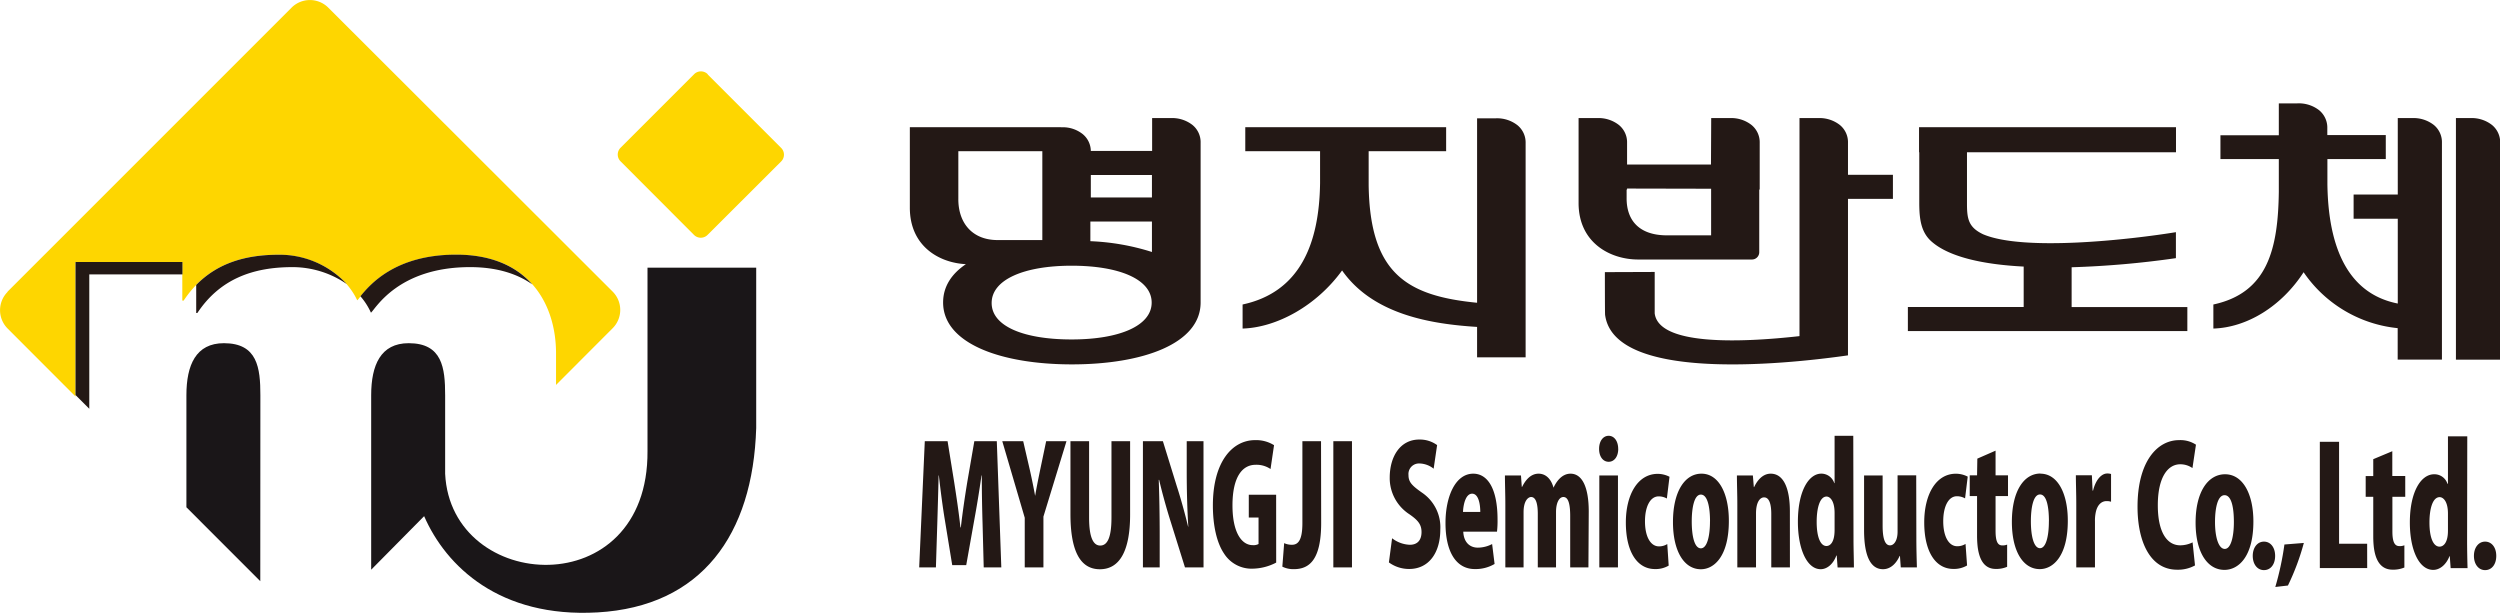
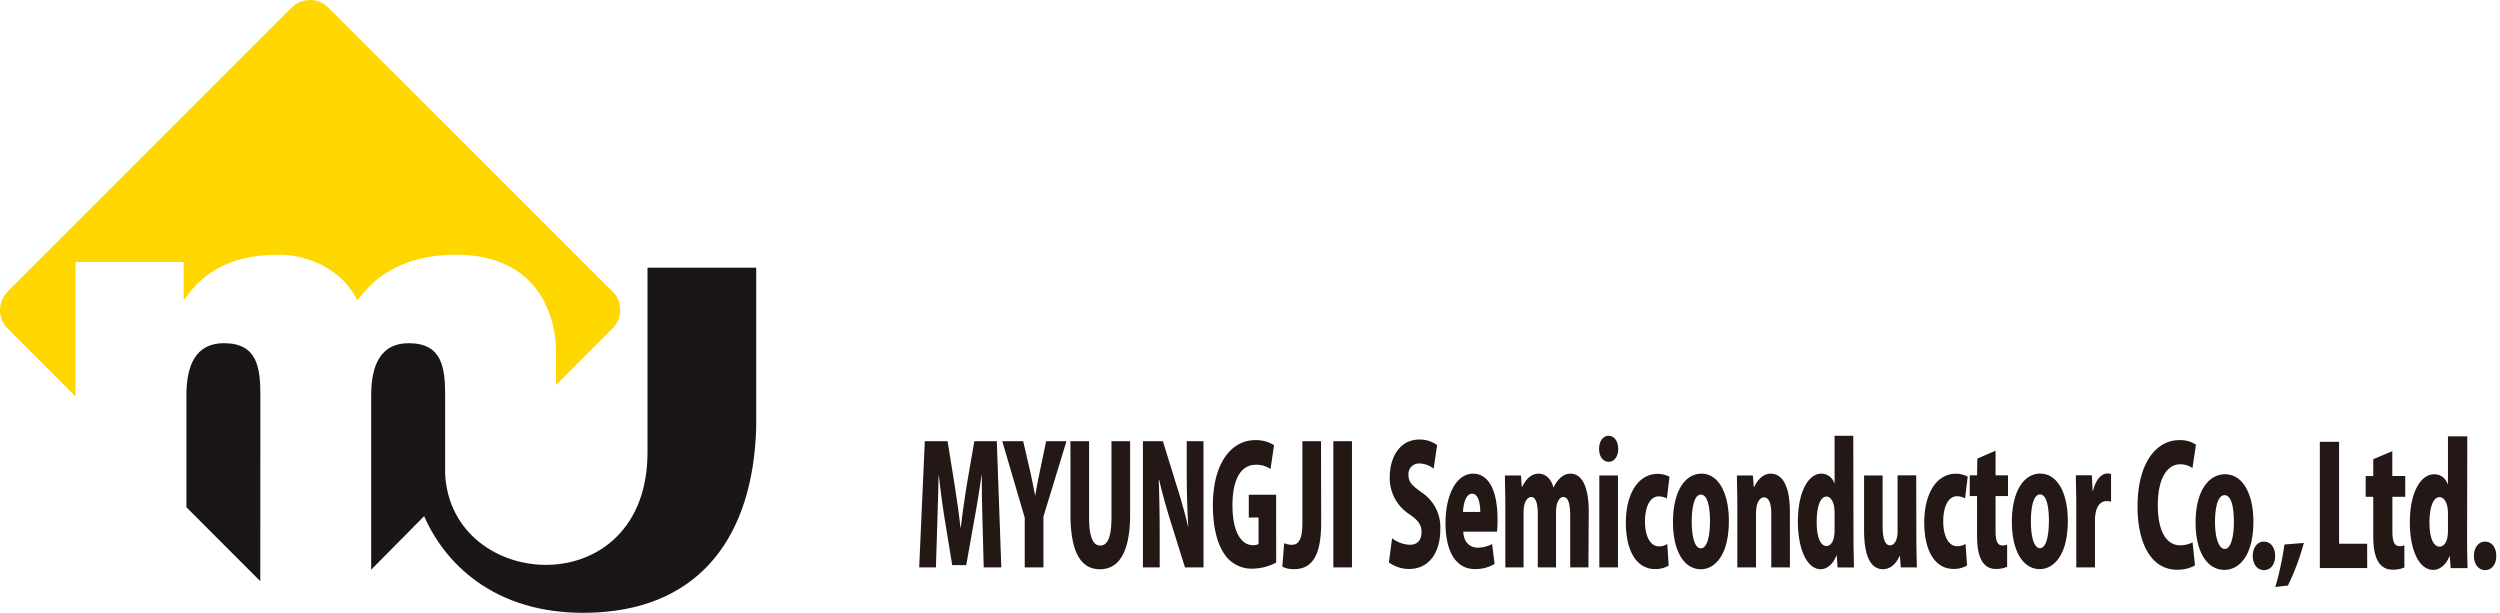
<svg xmlns="http://www.w3.org/2000/svg" viewBox="0 0 548.53 134.46">
  <defs>
    <style>.cls-1{fill:#1a1618;}.cls-1,.cls-2,.cls-3{fill-rule:evenodd;}.cls-2{fill:#fed600;}.cls-3{fill:#231815;}</style>
  </defs>
  <g id="레이어_2" data-name="레이어 2">
    <path class="cls-1" d="M57.11,127.52,40.9,111.3V86.73c0-6.64,2.08-11.43,8.23-11.43,7.37,0,8,5.41,8,11.43" />
-     <path class="cls-2" d="M1.65,64,64,1.65a5.7,5.7,0,0,1,8,0L134.44,64a5.68,5.68,0,0,1,0,8L122,84.46V77.51c0-10.32-5.53-21.62-21.87-21.62-15.85,0-20.77,9.21-21.75,10-3-6.39-10.32-10-17.2-10-8.85,0-16,2.7-20.89,10.07H40V57.49H16.57V87L1.65,72.06a5.7,5.7,0,0,1,0-8" />
+     <path class="cls-2" d="M1.65,64,64,1.65a5.7,5.7,0,0,1,8,0L134.44,64a5.68,5.68,0,0,1,0,8L122,84.46V77.51c0-10.32-5.53-21.62-21.87-21.62-15.85,0-20.77,9.21-21.75,10-3-6.39-10.32-10-17.2-10-8.85,0-16,2.7-20.89,10.07V57.49H16.57V87L1.65,72.06a5.7,5.7,0,0,1,0-8" />
    <path class="cls-1" d="M131.06,134.37c-21.42,1.22-33.19-10.09-38-21.12L81.44,125V86.73c0-6.64,2.09-11.43,8.23-11.43,7.37,0,8,5.41,8,11.43l0,17.23c1.28,26.16,44.64,28.76,44.4-5V58.73h23.85V93.92c-.72,23.45-12,39.14-34.82,40.45" />
-     <path class="cls-2" d="M155.26,16.32l16.12,16.12a2.1,2.1,0,0,1,0,3L155.26,51.53a2.1,2.1,0,0,1-3,0L136.17,35.41a2.1,2.1,0,0,1,0-3l16.12-16.12a2.1,2.1,0,0,1,3,0" />
-     <polyline class="cls-3" points="40.03 60.2 19.59 60.2 19.59 89.69 16.57 86.67 16.57 57.49 40.03 57.49" />
-     <path class="cls-3" d="M76.09,62.33a21,21,0,0,0-11.9-3.72c-8.85,0-16,2.7-20.89,10.07h-.25V62.52c4.69-4.79,10.82-6.63,18.12-6.63a20.12,20.12,0,0,1,14.92,6.44" />
-     <path class="cls-3" d="M116.85,62.44c-3.33-2.36-7.82-3.83-13.71-3.83-15.85,0-20.77,9.21-21.75,10A14.69,14.69,0,0,0,79.08,65c2-2.43,7.52-9.13,21-9.13,7.91,0,13.28,2.65,16.73,6.55" />
    <path class="cls-3" d="M545.26,125.09c1.47,0,2.45-1.26,2.45-3.12s-1-3.13-2.45-3.13-2.45,1.32-2.45,3.13,1,3.12,2.45,3.12m-8.15-8.66c0,2.76-1.05,3.51-1.85,3.51-1.3,0-2.21-1.83-2.21-5.3,0-3,.7-5.56,2.24-5.56.72,0,1.82.82,1.82,3.62Zm4.24-20.69h-4.24v10.4H537a3,3,0,0,0-2.93-2.08c-2.82,0-5.32,3.73-5.32,10.58,0,6,2,10.4,5.12,10.4,1.45,0,2.84-1.12,3.57-3h.07l.19,2.62h3.71c-.05-1.62-.1-4-.1-6.17Zm-20.63,8.71h-1.66V109h1.66v8.39c0,2.29.07,7.6,4.23,7.6a6.34,6.34,0,0,0,2.6-.47l0-4.88a2.54,2.54,0,0,1-1.11.18c-1,0-1.52-.86-1.52-3.22V109h2.82v-4.56H524.9V99l-4.18,1.75Zm-1.34,14.85h-6.16V96.93H509v27.71h10.39Zm-18.15.17a64.52,64.52,0,0,1-2,9.32l2.77-.32a52.54,52.54,0,0,0,3.49-9.34Zm-4.49,5.62c1.47,0,2.45-1.26,2.45-3.12s-1-3.13-2.45-3.13-2.46,1.32-2.46,3.13S495.27,125.09,496.74,125.09Zm-6.6-10.56c0,3.23-.65,5.91-2,5.91S486,117.9,486,114.53c0-2.8.51-5.88,2.09-5.88S490.14,111.55,490.14,114.53Zm-1.93-10.47c-3.73,0-6.47,3.84-6.47,10.61,0,6.49,2.57,10.37,6.33,10.37,3,0,6.35-2.77,6.35-10.62C494.42,108.36,492.09,104.06,488.21,104.06ZM481.08,119a6.14,6.14,0,0,1-2.7.65c-3,0-4.93-3-4.93-8.78,0-6.24,2.24-9,4.91-9a4.64,4.64,0,0,1,2.69.83l.77-5.13a6.22,6.22,0,0,0-3.7-1c-4.79,0-9.12,4.69-9.12,14.62,0,7.68,2.79,13.81,8.68,13.81a7.7,7.7,0,0,0,3.93-.94ZM218.71,96.8h-4.93l-1.54,8.92c-.53,3.23-1.05,6.77-1.42,10h-.09c-.35-3.26-.86-6.63-1.37-9.92l-1.45-9h-5l-1.23,27.7h3.67l.31-9.86c.09-3,.21-6.88.28-10.32H206c.37,3.41.88,7.17,1.32,9.82l1.61,9.86H212l1.77-9.93c.49-2.65,1.12-6.41,1.58-9.75h.07c0,3.66.07,7.35.16,10.29l.26,9.89h3.86Zm10.83,0-1.35,6.45c-.41,2-.76,3.73-1.07,5.55h0c-.35-1.9-.7-3.62-1.12-5.51L224.5,96.8h-4.59l4.93,16.8v10.9h4.1V113.35L234,96.8Zm18.42,0h-4.09v16.76c0,4.42-.91,6.14-2.47,6.14s-2.44-1.87-2.44-6.14V96.8h-4.09v16c0,8,2.09,12.1,6.46,12.1s6.63-4.09,6.63-12Zm16.1,0h-3.68v6.59c0,4.59.14,8.93.35,12.15h-.05c-.67-2.79-1.65-6.34-2.46-8.81l-3.07-9.93h-4.38v27.7h3.68v-6.81c0-4.94-.09-9.17-.21-12.4h.09c.66,2.87,1.68,6.49,2.52,9.14L260,124.5h4.07ZM280,108.55h-6v5h2.14v5.81a2.28,2.28,0,0,1-1.28.25c-2.46,0-4.44-2.83-4.44-8.71,0-6.31,2.19-8.92,5.07-8.92a5.47,5.47,0,0,1,3.28.93l.77-5.23a7.41,7.41,0,0,0-4.16-1.11c-5,0-9.26,4.76-9.26,14.33,0,4.34.83,8.17,2.46,10.57a7.14,7.14,0,0,0,6.33,3.3,11.52,11.52,0,0,0,5.1-1.33Zm9.85-11.75h-4.09v18c0,3.84-1,4.73-2.3,4.73a4,4,0,0,1-1.7-.36l-.4,5.16a5.44,5.44,0,0,0,2.52.55c3.44,0,6-2.09,6-10.15Zm2.7,27.7h4.09V96.8h-4.09Zm22.77-26.84a6.44,6.44,0,0,0-3.91-1.22c-4.16,0-6.49,3.69-6.49,8.39a9.46,9.46,0,0,0,4.31,8c1.86,1.29,2.67,2.22,2.67,3.91s-.83,2.79-2.56,2.79a6.74,6.74,0,0,1-3.9-1.43l-.7,5.3a7.48,7.48,0,0,0,4.44,1.44c4.35,0,6.84-3.59,6.84-8.64a9.16,9.16,0,0,0-4.05-8.13c-2.18-1.54-2.93-2.3-2.93-3.84a2.31,2.31,0,0,1,2.35-2.54,5.15,5.15,0,0,1,3.17,1.15Zm12.07,21.71a6.82,6.82,0,0,1-3.14.79c-1.7,0-3.09-1.11-3.19-3.51h7.4a20.64,20.64,0,0,0,.12-2.65c0-6.85-2.21-10.07-5.33-10.07-3.91,0-6.09,5-6.09,10.82,0,6.31,2.32,10.11,6.44,10.11a8.25,8.25,0,0,0,4.33-1.12ZM321,112.32c.07-1.69.61-4,2-4s1.79,2.25,1.79,4Zm27.59-.08c0-5.37-1.45-8.31-4-8.31-2,0-3.21,1.93-3.73,3.08h0c-.51-1.9-1.68-3.08-3.28-3.08-1.86,0-3,1.65-3.61,2.9h-.07l-.18-2.51H330.2c0,1.9.09,4.05.09,6.45V124.5h4V112.39c0-2.58,1.05-3.34,1.65-3.34,1.14,0,1.47,1.72,1.47,3.7V124.5h4V112.35c0-2,.67-3.3,1.62-3.3,1.12,0,1.49,1.65,1.49,4.2V124.5h4Zm6.46-13.75c0-1.69-.86-2.87-2.09-2.87s-2.1,1.18-2.1,2.87.86,2.83,2.1,2.83S355.06,100.17,355.06,98.49Zm-.05,5.83h-4.09V124.5H355Zm10.82,15.05a3.34,3.34,0,0,1-1.84.51c-1.75,0-3.05-2-3.05-5.49,0-3.26,1.16-5.48,3-5.48a3.67,3.67,0,0,1,1.8.47l.58-4.77a5.68,5.68,0,0,0-2.58-.64c-4.4,0-7,4.58-7,10.67,0,6.45,2.49,10.22,6.4,10.22a5.65,5.65,0,0,0,3-.76Zm7.5-15.44c-3.6,0-6.25,3.83-6.25,10.61,0,6.48,2.49,10.36,6.12,10.36,2.86,0,6.14-2.77,6.14-10.61C379.34,108.23,377.08,103.93,373.33,103.93Zm1.87,10.46c0,3.23-.63,5.92-2,5.92s-2-2.55-2-5.92c0-2.79.49-5.87,2-5.87S375.2,111.42,375.2,114.39Zm17.53-2.18c0-5.23-1.46-8.28-4.21-8.28-1.81,0-3,1.58-3.63,2.94h-.07l-.21-2.55H381.1c0,1.9.09,4.05.09,6.45V124.5h4.1V112.67c0-2.58.91-3.54,1.77-3.54,1.16,0,1.58,1.54,1.58,3.65V124.5h4.09Zm13.91-16.59h-4.1V106h-.07a3,3,0,0,0-2.83-2.08c-2.73,0-5.15,3.73-5.15,10.57,0,6,2,10.4,5,10.4,1.4,0,2.75-1.12,3.44-3H403l.19,2.62h3.58c0-1.61-.09-3.94-.09-6.17Zm-4.1,20.67c0,2.76-1,3.51-1.79,3.51-1.25,0-2.14-1.82-2.14-5.3,0-3,.68-5.55,2.17-5.55.69,0,1.76.82,1.76,3.62Zm17.91-12h-4.09v12.37c0,2-.82,3-1.65,3-1.14,0-1.63-1.57-1.63-4.3V104.32H409v12c0,5.8,1.49,8.57,4.15,8.57,1.9,0,3.09-1.62,3.65-2.91h.07l.18,2.51h3.54c-.05-1.79-.12-4-.12-6.49Zm10.82,15.05a3.34,3.34,0,0,1-1.84.51c-1.75,0-3.05-2-3.05-5.49,0-3.26,1.16-5.48,3-5.48a3.66,3.66,0,0,1,1.79.47l.58-4.77a5.69,5.69,0,0,0-2.59-.64c-4.39,0-6.95,4.58-6.95,10.67,0,6.45,2.49,10.22,6.4,10.22a5.65,5.65,0,0,0,3-.76Zm2.53-15.05h-1.61v4.55h1.61v8.39c0,2.29.07,7.6,4.09,7.6a5.93,5.93,0,0,0,2.51-.47l0-4.87a2.53,2.53,0,0,1-1.07.18c-1,0-1.47-.86-1.47-3.23v-7.6h2.73v-4.55h-2.73V98.88l-4,1.75Zm13.9-.39c-3.6,0-6.26,3.83-6.26,10.61,0,6.48,2.49,10.36,6.12,10.36,2.87,0,6.15-2.77,6.15-10.61C453.71,108.23,451.45,103.93,447.7,103.93Zm1.86,10.46c0,3.23-.62,5.92-1.95,5.92s-2-2.55-2-5.92c0-2.79.48-5.87,2-5.87S449.56,111.42,449.56,114.39ZM463.19,104a2.81,2.81,0,0,0-.86-.11c-1.07,0-2.44,1.11-3.09,3.76h-.1l-.16-3.37h-3.51c0,1.83.09,3.87.09,6.53V124.5h4.1V114.39a8.63,8.63,0,0,1,.16-1.9c.35-1.79,1.33-2.54,2.37-2.54a2.87,2.87,0,0,1,1,.14Z" />
-     <path class="cls-3" d="M375.41,36.1H357V31.36a4.89,4.89,0,0,0-1.81-3.95,7.25,7.25,0,0,0-4.76-1.5h-4.07V41.59h0v2.95c0,8.78,7,12.4,13.07,12.4h25A1.6,1.6,0,0,0,386,55.32V41.59h.1V31.36a4.89,4.89,0,0,0-1.81-3.95,7.22,7.22,0,0,0-4.76-1.5h-4.07M289.64,38.36v1.82c-.18,13.45-4.5,23.94-17,26.63v5.28c7.51-.23,16.22-5,21.83-12.75,6.81,9.71,19.55,11.76,29.62,12.39v6.68h10.65v-47a4.89,4.89,0,0,0-1.81-3.95,7.25,7.25,0,0,0-4.76-1.5h-4.08V66.43c-15.38-1.51-23.5-6.38-23.79-25.74V33.18h17V27.91H273.23v5.27h16.41v5.18ZM232.78,27.91H199.63V43.58h0v2c0,8.41,6.39,12.09,12.3,12.38-3.17,2.14-5,4.94-5,8.41,0,9,12.69,13.58,28.25,13.58s28.25-4.53,28.25-13.58c0-.24,0-.47,0-.7h0V31.36a4.88,4.88,0,0,0-1.8-3.95,7.25,7.25,0,0,0-4.76-1.5h-4.08v7.21H239.34a4.86,4.86,0,0,0-1.8-3.71,7,7,0,0,0-4.3-1.49h-.46Zm-4.08,5.27v10.4h0v9.09H218.6c-5.41-.13-8.38-3.88-8.33-9.09V33.18Zm10.64,10.15V38.4h13.41v4.93Zm-.1,9.59V48.61h13.51v6.68A51.1,51.1,0,0,0,239.24,52.92ZM500,38.36v3.7c-.16,12.54-2.44,22.18-14.36,24.75v5.28c7.38-.23,14.95-4.87,19.8-12.36A28.43,28.43,0,0,0,526.08,72v6.9h9.71V31.36A4.89,4.89,0,0,0,534,27.41a7.24,7.24,0,0,0-4.76-1.5h-3.14V42.68h-9.69V48h9.69v18.6c-11.83-2.34-15.26-13.85-15.44-26.12V34.9h12.81V29.63H510.64v-1.5a4.94,4.94,0,0,0-1.8-3.95,7.25,7.25,0,0,0-4.76-1.5H500v7H487.19V34.9H500Zm42-12.45h-3.14v53h9.71V31.36a4.92,4.92,0,0,0-1.81-3.95A7.25,7.25,0,0,0,542,25.91Zm-120.89,7.5c0,3.05,0,7.43,0,11s.34,6.57,2.77,8.65c3.95,3.43,11.62,5,20.14,5.43v8.87H418.61v5.28h61.32V67.38H454.54V58.64a202.49,202.49,0,0,0,22.88-2V50.94c-9.47,1.55-33.27,4.32-42.31.46-3.19-1.52-3.53-3.36-3.53-6.68s0-8.1,0-11.31h45.86v-5.5H421.06v1.8h0v3.69Zm-45.67,8v.22h0v10h-10.1c-5.41-.13-8.49-3-8.44-8.25V41.59H357v-.22ZM352.13,59.71c0,.14,0,9.24.05,9.38,1.93,14.56,38.5,11,53.29,8.88V43.64h9.86V38.36h-9.86v-7a4.88,4.88,0,0,0-1.8-3.95,7.25,7.25,0,0,0-4.76-1.5h-4.08V73.75c-13.5,1.51-30.91,2-31.77-5,0-.17,0-8.88,0-9.08Zm-117-1.41c10.49,0,17.56,3,17.56,8.09s-7.07,8.09-17.56,8.09-17.55-2.88-17.55-8S224.66,58.3,235.14,58.3Z" />
  </g>
</svg>